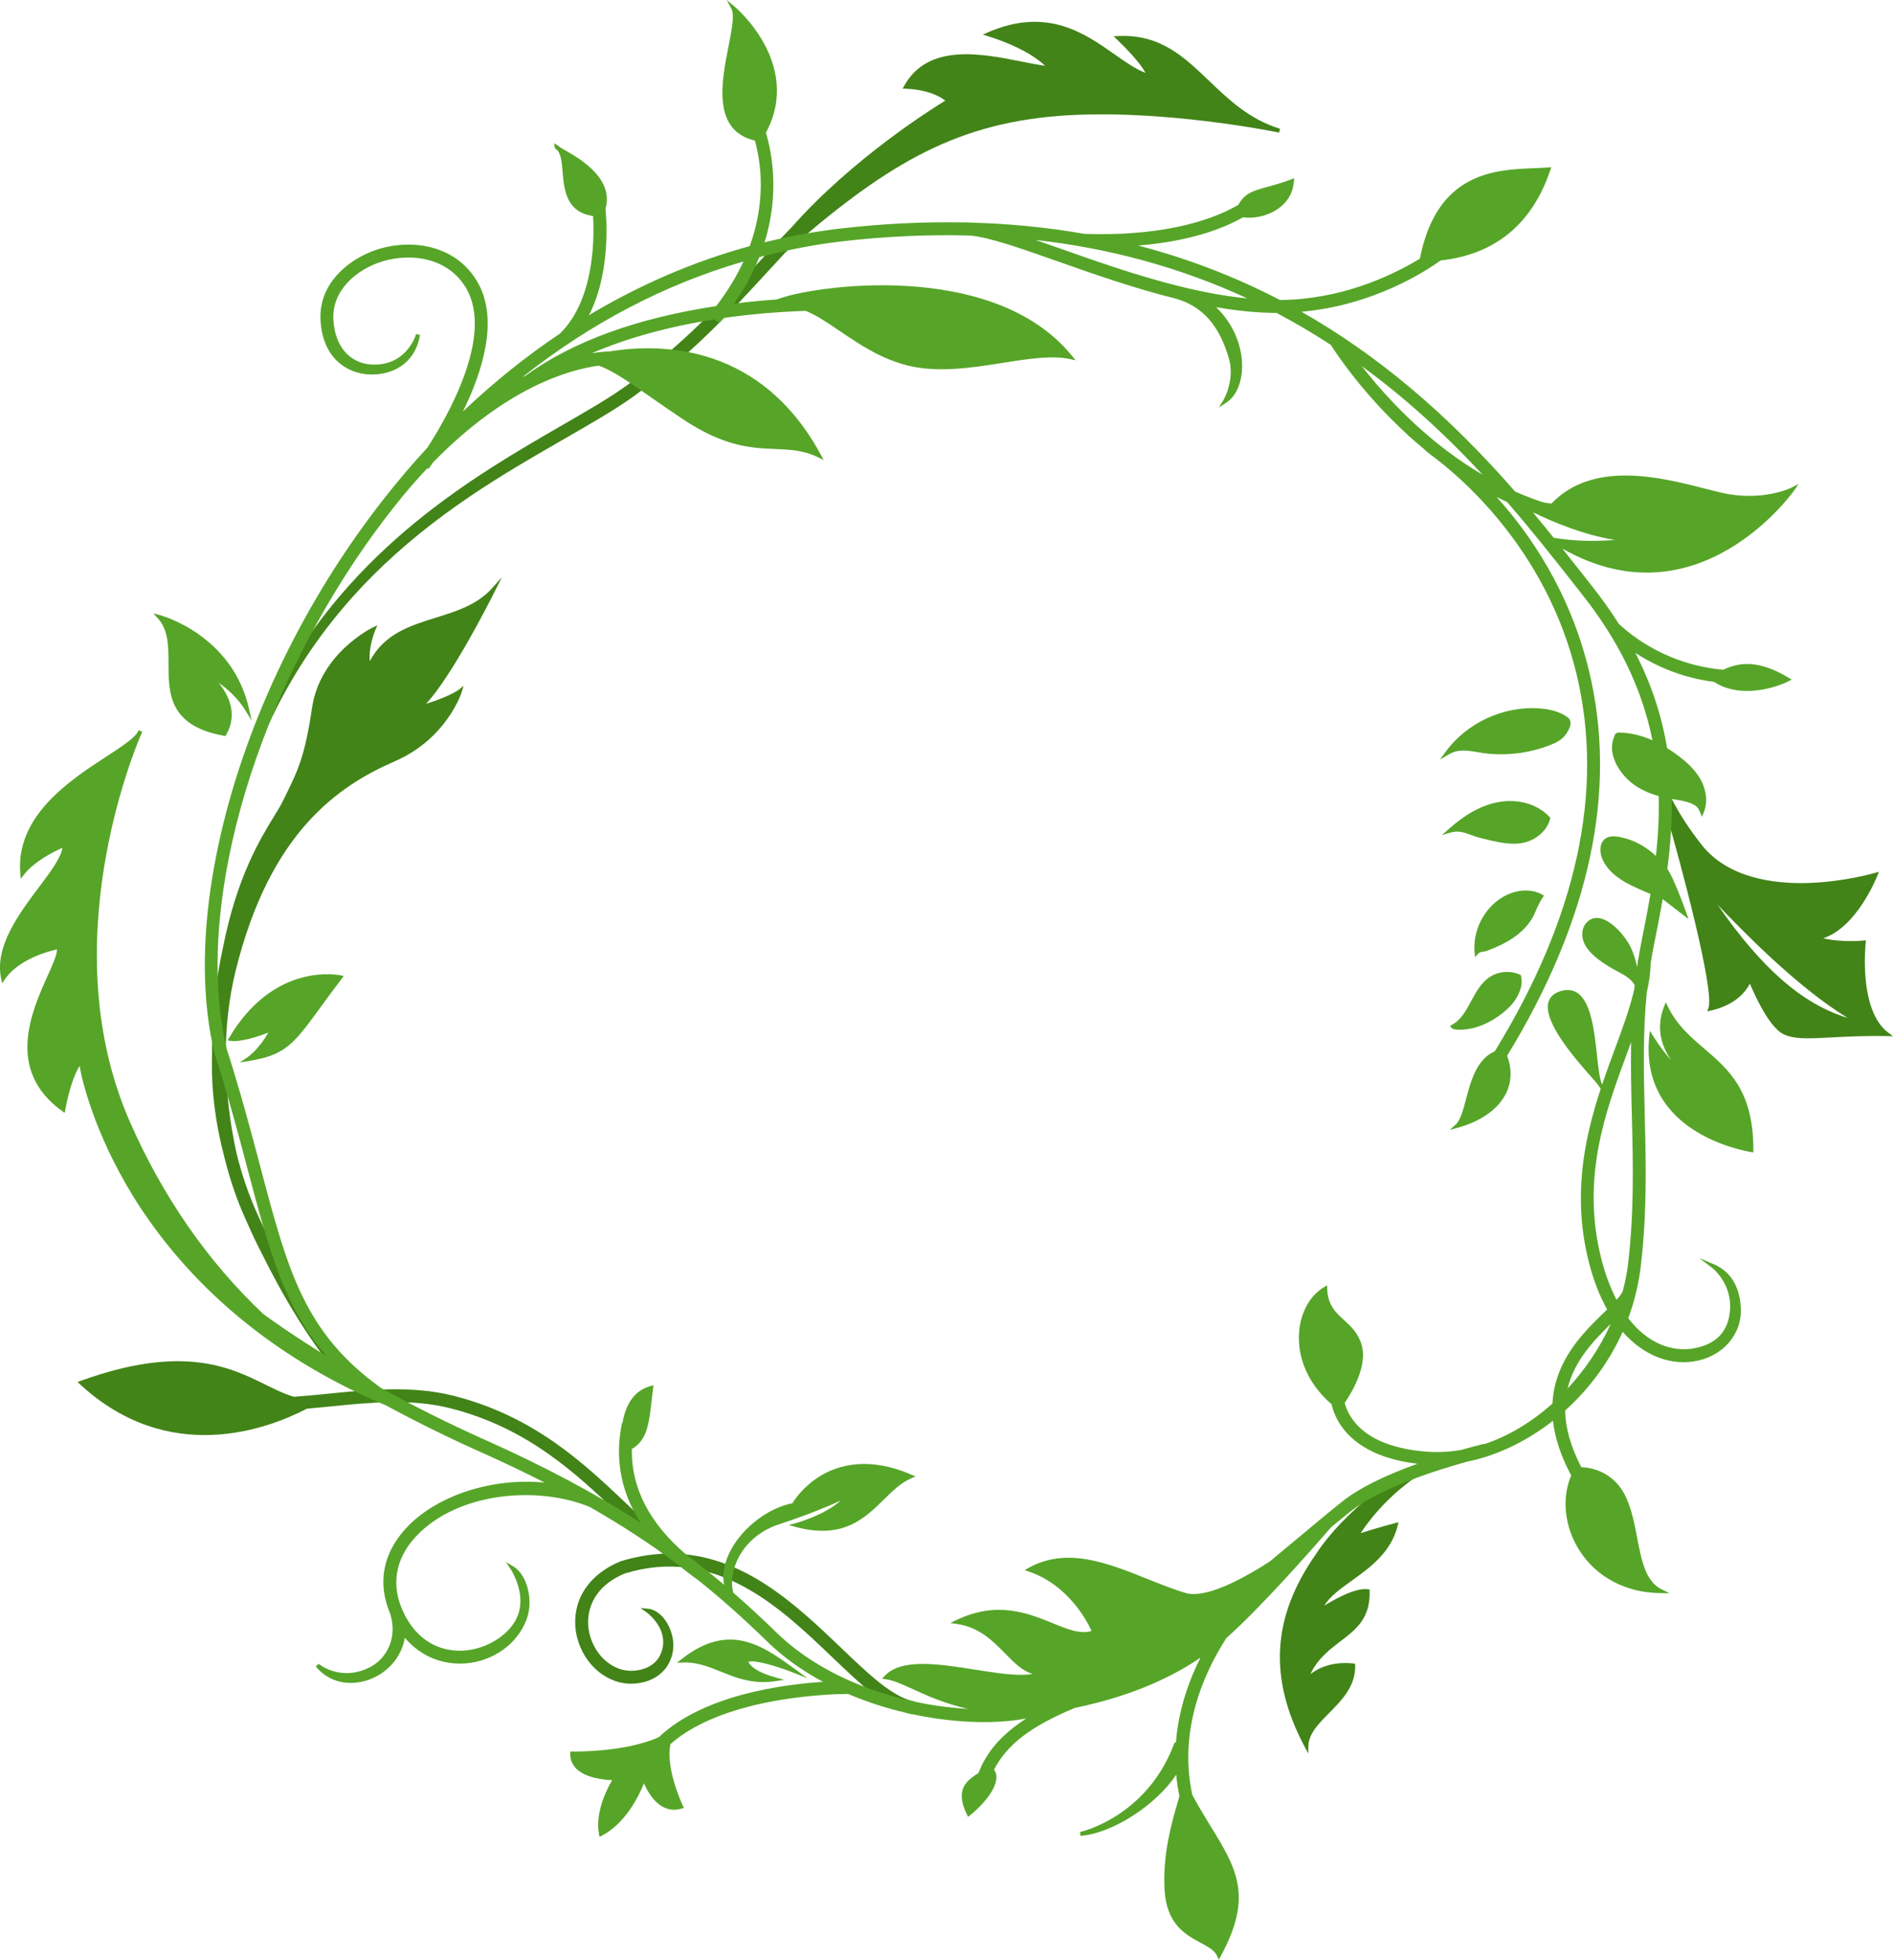
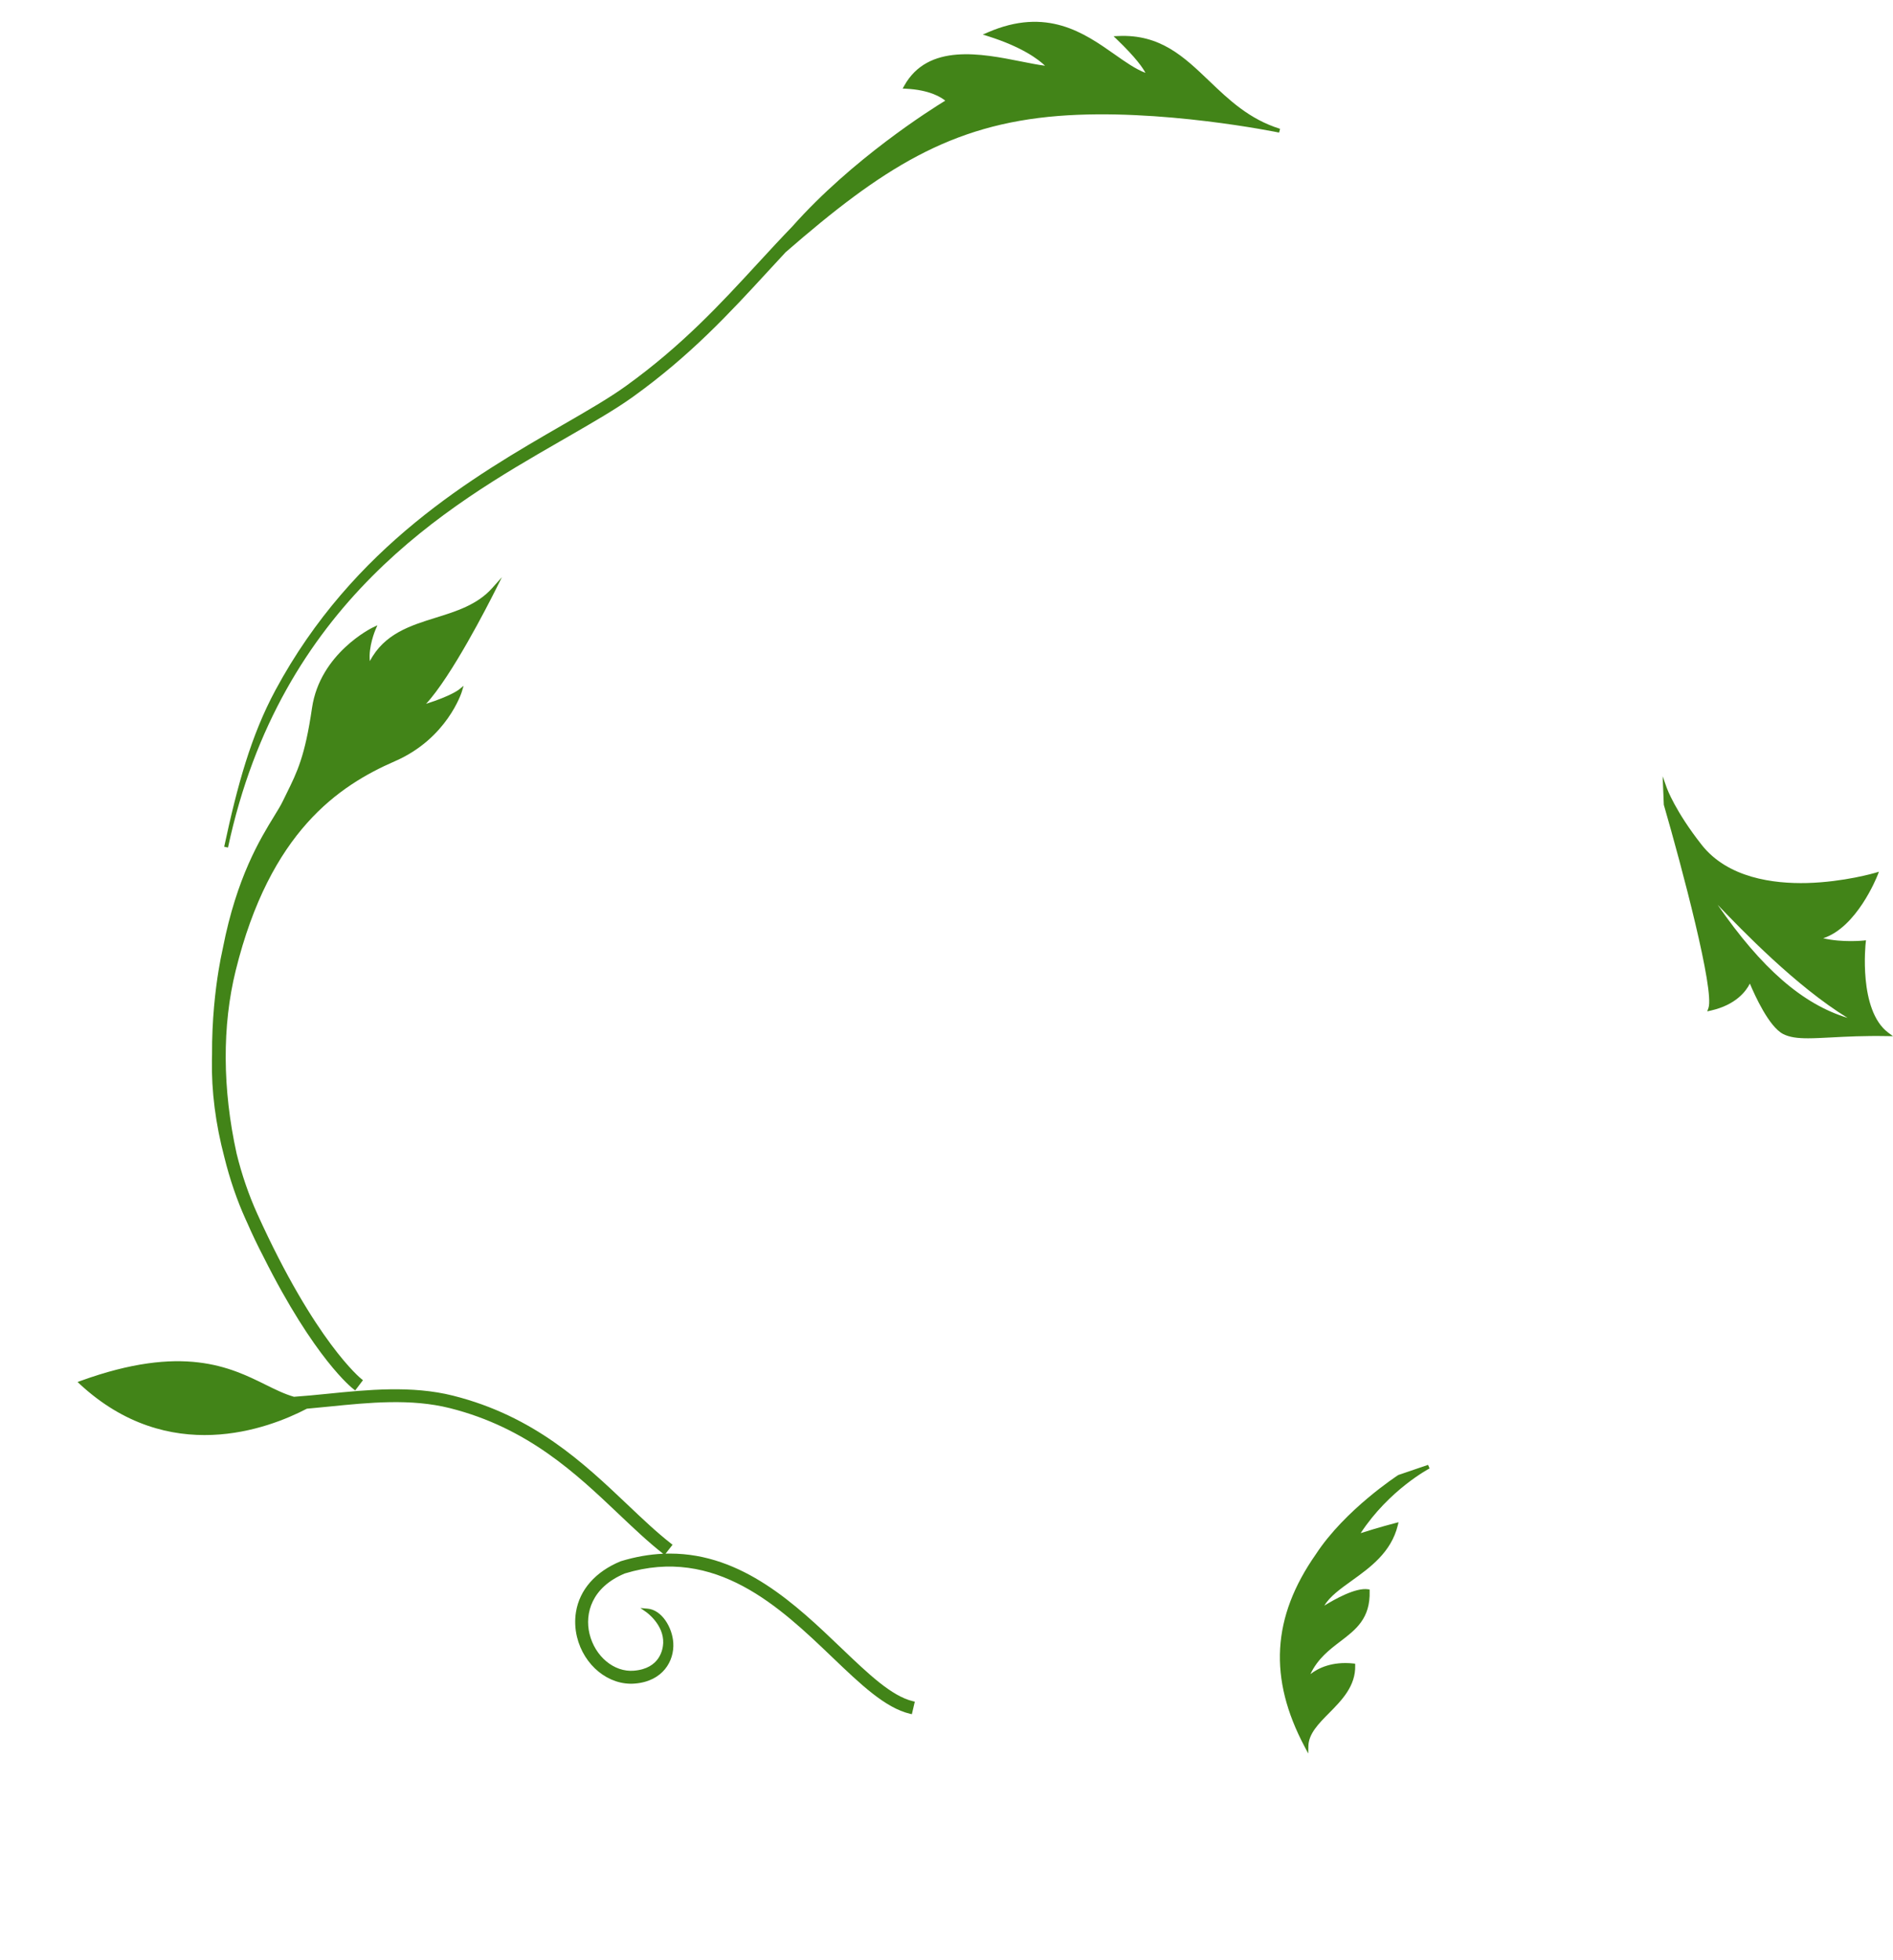
<svg xmlns="http://www.w3.org/2000/svg" version="1.1" id="Layer_1" x="0px" y="0px" viewBox="0 0 241.622 250" style="enable-background:new 0 0 241.622 250;" xml:space="preserve">
  <style type="text/css">
	.st0{fill:#428418;}
	.st1{fill:#56A528;}
</style>
  <path id="path-02" class="st0" d="M28.637,147.623c-1.122-4.248-1.657-8.437-1.588-12.443l0.016-0.6  c-0.028-4.527,0.436-8.346,0.829-10.752c0.168-1.028,0.355-2.001,0.555-2.896  c1.769-9.036,4.762-13.913,6.551-16.827c0.462-0.753,0.827-1.348,1.069-1.849  c0.175-0.361,0.344-0.703,0.508-1.035c1.363-2.756,2.348-4.747,3.247-10.903  c1.023-6.997,7.683-10.237,7.75-10.268l0.595-0.283l-0.261,0.605  c-0.01,0.024-0.91,2.147-0.698,3.963c1.834-3.494,5.172-4.531,8.405-5.536  c2.606-0.809,5.302-1.647,7.2-3.772l1.247-1.396l-0.839,1.673  c-0.956,1.905-5.587,10.973-8.838,14.48c3.144-0.992,4.153-1.786,4.163-1.794l0.626-0.505  l-0.232,0.77c-0.018,0.059-1.863,5.946-8.52,8.844c-7.168,3.121-15.958,8.979-20.341,26.722  c-1.736,7.027-1.696,15.091,0.115,23.323c0.662,2.699,1.554,5.294,2.648,7.711  c7.406,16.347,13.234,21.014,13.292,21.059l0.193,0.15l-0.992,1.309l-0.198-0.15  c-0.2-0.152-4.988-3.881-11.513-16.902c-0.757-1.455-1.452-2.907-2.063-4.313l-0.218-0.474  C30.244,153.098,29.333,150.437,28.637,147.623z M107.352,210.207  c-5.71-5.46-12.569-12.021-21.832-12.021c-0.187,0-0.375,0.003-0.563,0.008l0.888-1.136l-0.196-0.153  c-1.824-1.425-3.628-3.134-5.537-4.946c-5.593-5.303-11.931-11.314-22.283-13.918  c-5.269-1.327-10.968-0.751-15.995-0.244c-1.485,0.149-2.933,0.292-4.312,0.385  c-1.187-0.335-2.382-0.926-3.647-1.551c-4.448-2.196-10.541-5.207-23.594-0.473l-0.383,0.14  l0.299,0.277c11.359,10.504,24.011,5.711,28.971,3.129c0.929-0.082,1.872-0.175,2.837-0.272  c5.132-0.516,10.44-1.05,15.423,0.202c9.937,2.501,16.107,8.354,21.552,13.517  c1.94,1.84,3.772,3.577,5.657,5.05l0.005,0.004c-1.721,0.077-3.524,0.38-5.417,0.959  l-0.022,0.008c-3.201,1.325-5.22,3.619-5.685,6.46c-0.169,1.034-0.127,2.131,0.124,3.169  c0.886,3.671,4.063,6.248,7.399,5.965c3.571-0.29,5.041-2.895,4.897-5.192  c-0.125-1.981-1.47-4.206-3.272-4.362l-0.925-0.081l0.762,0.532  c0.022,0.016,2.241,1.591,2.146,3.936c-0.03,0.758-0.39,3.255-3.741,3.526  c-2.527,0.215-4.967-1.819-5.665-4.71c-0.617-2.56,0.251-5.928,4.516-7.696  c11.587-3.539,19.834,4.341,26.46,10.678c3.635,3.476,6.773,6.476,9.928,7.221l0.242,0.057  l0.376-1.603l-0.242-0.056C113.806,216.376,110.818,213.52,107.352,210.207z M182.471,187.322  l-0.194-0.455l-3.801,1.296c-0.067,0.044-6.8,4.416-10.521,10.109  c-5.616,8.017-6.067,15.827-1.42,24.576l0.446,0.84l0.021-0.951  c0.036-1.575,1.304-2.856,2.647-4.211c1.595-1.612,3.404-3.437,3.327-6.079l-0.007-0.217l-0.215-0.023  c-2.762-0.294-4.539,0.613-5.492,1.356c0.94-1.98,2.404-3.094,3.824-4.177  c1.972-1.502,3.834-2.921,3.734-6.409l-0.006-0.21l-0.208-0.029  c-1.594-0.232-4.28,1.29-5.564,2.086c0.688-1.163,2.005-2.109,3.49-3.175  c2.36-1.695,5.035-3.618,5.881-7.06l0.098-0.403l-0.401,0.103  c-0.023,0.006-2.151,0.552-4.436,1.29C177.321,190.034,182.418,187.35,182.471,187.322z   M241.622,132.185l-0.769-0.014c-2.924-0.053-5.264,0.071-7.144,0.171  c-1.117,0.058-2.085,0.11-2.932,0.11c-1.326,0-2.35-0.125-3.17-0.542  c-1.807-0.919-3.62-4.924-4.254-6.44c-0.468,0.941-1.754,2.718-5,3.449l-0.442,0.099  l0.153-0.426c0.798-2.216-3.377-17.931-5.695-25.931l-0.15-3.638l0.546,1.533  c0.011,0.029,1.068,2.938,4.428,7.207c3.339,4.242,9.169,4.989,13.465,4.88  c4.694-0.126,8.642-1.284,8.681-1.295l0.489-0.146l-0.187,0.475  c-0.114,0.287-2.65,6.618-6.929,8.013c2.462,0.577,5.122,0.295,5.152,0.294l0.31-0.035l-0.036,0.311  c-0.01,0.085-0.956,8.599,2.869,11.466L241.622,132.185z M219.302,115.488  c-0.021-0.021-0.042-0.044-0.063-0.065c5.615,8.123,10.844,12.675,16.583,14.424  C229.234,125.813,222.365,118.672,219.302,115.488z M154.34,10.323c-3.214-3.071-6.238-5.983-11.625-5.727  l-0.578,0.026l0.418,0.401c2.46,2.362,3.338,3.669,3.651,4.272  c-1.258-0.476-2.563-1.394-3.936-2.36c-3.855-2.71-8.652-6.085-16.219-2.791l-0.61,0.265  l0.635,0.199c4.428,1.391,6.51,3.005,7.313,3.777c-0.907-0.116-1.962-0.326-3.065-0.546  c-5.013-0.998-11.879-2.364-14.913,3.11l-0.194,0.349l0.399,0.019  c3.052,0.147,4.525,1.102,5.033,1.525c-1.801,1.099-11.86,7.425-19.514,16.046  c-1.444,1.494-2.84,3.003-4.385,4.68c-4.764,5.174-9.69,10.523-16.903,15.707  c-2.113,1.518-4.847,3.096-8.025,4.931C60.536,60.721,45.079,69.643,35.164,88.027  c-3.12,5.784-4.874,12.174-6.548,19.988l0.486,0.104c6.701-31.28,28.142-43.622,42.33-51.789  l1.212-0.699c3.209-1.852,5.98-3.452,8.163-5.02c7.346-5.28,12.331-10.692,17.154-15.928  c0.786-0.853,1.56-1.694,2.316-2.506c12.264-10.671,21.017-16.29,34.822-17.386  c12.908-1.02,28.014,2.092,28.165,2.123l0.124-0.48C159.453,15.21,156.853,12.726,154.34,10.323z" />
-   <path id="path-01" class="st1" d="M194.138,124.498c0.217,0.848,0.041,1.727-0.558,2.769  c-0.422,0.736-1.067,1.425-1.972,2.109c-1.206,0.914-3.086,1.982-5.277,1.982  c-0.076,0-0.152-0.001-0.229-0.004c-0.342-0.014-0.679-0.053-0.844-0.252l-0.193-0.235l0.269-0.143  c1.142-0.606,1.773-1.774,2.441-3.011c0.626-1.161,1.273-2.359,2.387-3.087  c1.115-0.731,2.623-0.844,3.839-0.293l0.108,0.049L194.138,124.498z M29.239,132.403l-0.184,0.312  l0.358,0.059c1.306,0.209,3.692-0.606,4.831-1.041c-1.236,2.189-2.671,3.156-2.686,3.165l-0.957,0.633  l1.132-0.18c4.721-0.751,5.751-2.161,9.163-6.834c0.779-1.067,1.662-2.277,2.749-3.7l0.233-0.305  l-0.374-0.087C43.418,124.403,35.036,122.574,29.239,132.403z M217.539,133.776  c-1.814-1.554-3.528-3.021-4.673-5.41l-0.246-0.511l-0.21,0.527  c-1.125,2.833-0.264,5.202,0.907,6.882c-0.698-0.773-1.491-1.8-2.349-3.162l-0.384-0.608  l-0.074,0.716c-1.229,12.068,11.54,14.511,13,14.75l0.287,0.047l0.001-0.291  C223.833,139.163,220.634,136.424,217.539,133.776z M21.508,84.679c0.008,3.717,0.017,7.929,7.098,9.184  l0.171,0.031l0.087-0.15c1.562-2.694,0.254-5.165-0.953-6.644c1.073,0.752,2.442,1.929,3.427,3.544  l0.78,1.278l-0.326-1.462c-2.126-9.538-11.319-11.977-11.411-12.001l-0.811-0.206l0.567,0.615  C21.499,80.344,21.503,82.45,21.508,84.679z M187.711,106.494c0.386,0.141,0.824,0.301,1.323,0.421  l0.468,0.114c1.206,0.296,2.447,0.6,3.701,0.6c0.259,0,0.519-0.013,0.779-0.042  c1.85-0.204,3.477-1.52,3.871-3.129l0.031-0.13l-0.09-0.098  c-1.551-1.687-4.13-2.404-6.722-1.875c-2.051,0.419-4.079,1.544-6.198,3.442l-0.829,0.742  l1.065-0.32C186.13,105.916,186.827,106.172,187.711,106.494z M101.254,213.37l1.818,0.716  l-1.58-1.148c-4.12-2.995-8.38-6.091-14.485-1.296l-0.611,0.479l0.776-0.036  c1.736-0.082,3.241,0.52,4.824,1.157c1.642,0.66,3.33,1.338,5.432,1.338  c0.484,0,0.99-0.036,1.523-0.116l1.143-0.173l-1.113-0.311c-2.798-0.786-3.345-1.689-3.452-1.986  C96.188,211.709,98.928,212.454,101.254,213.37z M191.639,114.542c-2.312,1.462-3.686,4.276-3.419,6.999  l0.055,0.566l0.377-0.425c0.192-0.216,0.356-0.24,0.627-0.278c0.178-0.026,0.378-0.054,0.614-0.146  c1.032-0.397,2.367-0.964,3.546-1.828c1.196-0.875,2.073-1.954,2.538-3.119  c0.196-0.49,0.521-1.208,0.947-1.84l0.15-0.222l-0.234-0.133  C195.39,113.295,193.346,113.461,191.639,114.542z M199.426,69.988  c0.792,0.995,1.55,1.957,2.273,2.876l1.526,1.934c1.246,1.573,2.391,3.185,3.405,4.793  c4.948,4.528,10.444,5.605,13.323,5.841c1.381-0.612,3.92-1.675,8.357,1.035l0.377,0.23  l-0.392,0.203c-1.51,0.78-6.143,2.307-9.513,0.085c-2.529-0.315-6.239-1.22-10.046-3.699  c2.015,3.93,3.344,7.913,4.051,12.144c0.508,0.315,1,0.652,1.46,1.002  c0.86,0.653,2.089,1.679,2.839,3.049c0.75,1.371,0.892,2.925,0.377,4.156l-0.236,0.566  l-0.224-0.571c-0.255-0.649-0.527-0.905-1.267-1.193c-0.601-0.233-1.262-0.34-1.904-0.442  l-0.455-0.076c0.05,2.774-0.134,5.701-0.563,8.931c0.947,1.287,2.708,6.389,2.708,6.389  l-3.299-2.543c-0.361,2.082-0.772,4.135-1.17,6.122c-0.139,0.691-0.25,1.373-0.361,2.055  c-0.019,1.118-0.182,2.346-0.496,3.721c-0.523,5.23-0.396,10.321-0.261,15.711  c0.149,6.07,0.305,12.319-0.501,19.158c-0.264,2.276-0.804,4.526-1.608,6.691  c3.174,4.115,6.695,4.094,8.071,3.896c3.07-0.451,4.727-2.124,4.924-4.974  c0.234-3.411-2.28-5.348-2.306-5.366l-1.617-1.22l1.863,0.792c1.491,0.634,3.296,2.129,3.439,5.653  c0.129,3.373-2.421,6.209-6.065,6.742c-3.219,0.474-6.489-0.904-9.02-3.786  c-1.687,3.775-4.217,7.237-7.341,10.042c0.036,2.239,0.727,4.668,2.056,7.222  c1.338,0.063,4.263,0.6,5.755,3.938c0.707,1.581,1.052,3.375,1.386,5.111  c0.548,2.85,1.066,5.543,3.129,6.55l0.98,0.478l-1.091-0.007  c-4.388-0.027-8.161-1.987-10.352-5.378c-1.937-2.998-2.351-6.676-1.092-9.632  c-1.304-2.433-2.085-4.777-2.325-6.978c-3.382,2.647-7.164,4.45-10.966,5.222  c-3.932,1.088-11.119,3.366-14.89,6.357c-0.705,0.559-1.534,1.237-2.463,2.003  c-3.19,3.68-9.205,10.443-13.372,14.139c-2.969,4.624-6.12,11.84-4.341,20.024  c0.794,1.471,1.581,2.755,2.342,3.997c3.29,5.362,5.462,8.906,1.273,16.572L155.562,250l-0.201-0.47  c-0.31-0.723-1.137-1.168-2.095-1.685c-1.959-1.056-4.397-2.369-4.628-6.853  c-0.229-4.467,0.892-8.359,1.634-10.933c0.097-0.338,0.187-0.65,0.267-0.938  c-0.189-0.906-0.326-1.821-0.41-2.732c-2.541,3.863-8.138,7.491-12.204,7.804l-0.07-0.491  c0.084-0.017,8.485-1.872,12.012-11.257l0.06-0.159l0.167-0.002  c0.056-0.738,0.145-1.477,0.262-2.199c0.469-2.865,1.434-5.763,2.874-8.632  c-3.575,2.462-7.982,4.391-13.12,5.741c-0.955,0.251-1.926,0.476-2.888,0.67  c-5.591,2.31-8.71,4.681-10.343,7.892c0.232,0.305,0.334,0.678,0.301,1.115  c-0.121,1.639-2.088,3.717-3.38,4.713l-0.241,0.185l-0.134-0.273  c-1.611-3.274,0.003-4.37,1.461-5.318c0.768-1.941,2.174-4.42,6.102-6.953  c-5.403,1.021-14.262,0.477-22.731-3.133c-0.005,0-0.01,0-0.016,0c-1.236,0-15.566,0.139-22.657,6.388  c-0.68,3.16,1.56,7.839,1.583,7.885l0.127,0.262l-0.279,0.084  c-2.73,0.822-4.262-1.928-4.818-3.219c-0.587,1.464-2.295,5.081-5.377,6.68l-0.294,0.153  l-0.064-0.326c-0.549-2.789,1.049-5.854,1.674-6.915c-0.992-0.034-3.368-0.246-4.594-1.477  c-0.524-0.526-0.779-1.175-0.758-1.931l0.007-0.247l0.247,0.006c0.065,0.002,6.747,0.13,11.057-1.834  c5.719-5.421,15.964-6.736,20.957-7.052c-2.731-1.471-5.113-3.188-7.089-5.111  c-3.129-3.043-5.95-5.552-8.873-7.885l-0.072-0.048c-0.836-0.591-1.657-1.227-2.44-1.89  c-3.49-2.612-7.183-5.025-11.278-7.366c-6.437-2.693-16.775-2.033-22.203,3.748  c-2.707,2.882-3.247,6.378-1.52,9.846c2.175,4.373,5.712,4.836,7.621,4.715  c3.026-0.181,5.992-2.111,6.899-4.487c1.094-2.867-0.894-5.869-0.914-5.899l-0.609-0.903l0.941,0.55  c1.751,1.026,2.592,4.268,1.731,6.671c-1.135,3.197-4.329,5.492-7.948,5.712  c-2.976,0.175-5.668-0.98-7.626-3.276c-0.35,2.062-1.663,3.868-3.601,4.909  c-2.316,1.245-5.615,1.346-7.758-1.243l0.349-0.35c0.119,0.098,2.96,2.369,6.684,0.369  c1.867-1.005,3.44-3.523,2.481-6.679l-0.023-0.076c-0.792-1.88-1.048-3.725-0.759-5.489  c0.323-1.975,1.283-3.823,2.854-5.495c3.878-4.131,10.96-6.4,17.626-5.743  c-2.605-1.329-5.382-2.652-8.274-3.942c-4.011-1.788-8.031-3.77-11.948-5.888  c-17.75-7.427-27.433-18.725-32.427-26.893c-4.862-7.953-6.474-14.814-6.711-16.424  c-0.403,0.589-1.228,2.332-1.839,5.599l-0.072,0.384l-0.317-0.228  c-7.271-5.224-3.887-12.745-1.866-17.239c0.642-1.427,1.206-2.682,1.214-3.388  c-1.032,0.222-4.886,1.207-6.684,3.845l-0.324,0.475l-0.124-0.562  c-0.899-4.07,2.266-8.29,4.809-11.681c1.503-2.005,2.82-3.76,3.016-5.046  c-0.957,0.423-3.569,1.688-4.939,3.458l-0.388,0.501l-0.056-0.631  c-0.653-7.385,6.369-11.956,11.015-14.981c1.906-1.24,3.566-2.321,4.012-3.167  c0.044-0.101,0.07-0.159,0.075-0.17l0.459,0.188c-0.022,0.063-0.05,0.125-0.082,0.188  c-0.996,2.29-11.348,27.197-1.483,49.607c4.211,9.568,9.935,17.807,17.012,24.487  c1.056,0.773,3.855,2.771,8.09,5.384c-5.43-6.253-7.39-13.662-10.036-23.664  c-1.17-4.421-2.486-9.395-4.288-15.032c-1.536-6.364-1.628-14.103-0.27-22.397  c2.372-14.493,8.82-29.846,18.154-43.232c1.105-1.584,2.307-3.209,3.575-4.833l-0.001-0.001  l0.289-0.365c1.766-2.243,3.601-4.397,5.454-6.401c2.634-4.073,8.443-14.275,4.943-20.294  c-2.271-3.906-6.975-4.554-10.631-3.463c-3.289,0.981-6.522,3.653-6.33,7.413  c0.215,4.017,2.594,5.606,4.749,5.753c4.525,0.323,5.769-3.707,5.82-3.878l0.482,0.116  c-0.646,3.944-3.9,5.175-6.499,5.039c-2.824-0.148-5.934-2.049-6.194-6.943  c-0.03-0.559,0-1.118,0.088-1.66c0.66-4.038,4.407-6.519,7.414-7.417  c4.275-1.275,9.803-0.466,12.524,4.213c2.76,4.746,0.685,11.383-1.853,16.543  c3.91-3.719,8.085-7.07,12.429-9.976l0.048-0.061c4.214-4.238,4.319-11.687,4.14-14.911  c-3.445-0.483-3.694-3.358-3.895-5.676c-0.1-1.161-0.196-2.259-0.695-2.737  c-0.171-0.115-0.263-0.198-0.288-0.318l-0.111-0.54l0.478,0.275  c0.085,0.049,0.148,0.112,0.199,0.163l0.032,0.031c0.142,0.093,0.352,0.212,0.611,0.359  c1.901,1.081,6.344,3.607,5.26,7.506c0.223,2.537,0.417,8.645-2.116,13.591  c6.523-3.909,13.422-6.872,20.522-8.811c1.047-2.895,1.514-5.842,1.39-8.762  c-0.069-1.6-0.315-3.18-0.731-4.698c-5.488-1.293-4.263-7.506-3.366-12.053  c0.404-2.05,0.786-3.986,0.373-4.752L92.754,0l0.989,0.824c0.09,0.075,2.225,1.871,3.803,4.769  c1.456,2.672,2.668,6.801,0.215,11.335c0.786,2.636,1.747,7.826-0.172,13.984  c3.212-0.793,6.457-1.383,9.652-1.755c5.301-0.618,10.606-0.88,15.775-0.785l0.174-0.015  c0.151,0.003,0.324,0.012,0.495,0.026l0.147,0.012c5.045,0.132,9.968,0.619,14.625,1.448l0.068-0.003  c10.94,0.343,16.932-2.168,19.553-3.719c0.767-1.479,1.941-1.801,3.705-2.283  c0.864-0.236,1.843-0.504,3.035-0.961l0.362-0.138l-0.025,0.386  c-0.082,1.307-0.682,2.444-1.734,3.29c-1.273,1.023-3.141,1.531-4.77,1.306  c-2.404,1.376-6.614,3.051-13.373,3.605c6.29,1.634,12.365,3.965,18.083,6.939  c0.469-0.003,0.934-0.011,1.397-0.034c7.511-0.392,13.498-3.412,16.477-5.239  c2.168-11.042,9.604-11.338,14.53-11.534c0.663-0.027,1.291-0.051,1.865-0.099l0.377-0.032  l-0.12,0.358c-2.323,6.896-7.038,10.78-14.014,11.544c-1.937,1.401-8.574,5.717-17.749,6.543  c9.643,5.47,18.561,12.97,27.239,22.906l0.161,0.083c1.075,0.475,2.196,0.909,3.319,1.284  c0.408,0.099,0.809,0.165,1.181,0.192c5.343-5.556,13.962-3.35,19.675-1.888  c0.753,0.193,1.448,0.371,2.067,0.512c5.226,1.192,8.893-0.65,8.929-0.668l0.882-0.454  l-0.564,0.816C228.888,62.732,216.764,79.846,199.426,69.988z M195.672,65.381  c0.851,1.016,1.721,2.078,2.642,3.221c2.86,0.5,5.739,0.441,7.817,0.276  c-3.995-0.623-7.997-2.336-10.242-3.421C195.817,65.432,195.744,65.407,195.672,65.381z M201.933,75.819  v-0l-1.527-1.937c-2.18-2.772-4.892-6.219-8.037-9.835c-0.446-0.205-0.891-0.418-1.341-0.644  c4.232,4.679,9.372,12.088,11.807,22.234c3.649,15.19,0.126,31.694-10.468,49.053  c0.636,1.672,0.585,3.332-0.148,4.808c-0.992,1.996-3.184,3.548-6.172,4.369l-0.988,0.271  l0.754-0.693c0.609-0.562,0.951-1.862,1.313-3.238c0.595-2.264,1.333-5.075,3.674-6.106  c10.485-17.067,13.995-33.242,10.435-48.081c-3.904-16.272-15.281-25.583-18.674-28.049  c-0.304-0.22-0.6-0.49-0.873-0.748c-0.619-0.514-1.208-1.023-1.74-1.504l-0.015-0.012  l-0.252-0.168l0.035-0.03c-5.727-5.224-9.152-10.403-9.858-11.518  c-2.342-1.523-4.606-2.855-6.92-4.072c-2.376-0.008-4.907-0.247-7.714-0.732  c1.718,1.64,2.872,3.824,3.211,6.115c0.4,2.688-0.363,5.078-1.942,6.089l-0.913,0.584l0.568-0.923  c0.016-0.026,1.56-2.591,0.669-5.472c-0.876-2.83-2.431-6.237-6.706-7.474  c-5.379-1.335-10.597-3.175-15.2-4.799c-4.438-1.565-8.63-3.043-11.066-3.261  c-5.367-0.146-10.895,0.103-16.411,0.747c-3.387,0.394-6.925,1.072-10.518,2.015  c-0.803,2.015-1.887,4.006-3.227,5.927c1.804-0.227,3.65-0.407,5.494-0.535  c4.14-1.705,27.542-5.27,37.658,7.21l0.446,0.551l-0.693-0.152  c-2.327-0.51-5.369-0.03-8.59,0.479c-3.842,0.607-8.197,1.296-12.07,0.358  c-3.468-0.841-6.263-2.736-8.729-4.408c-1.53-1.038-2.976-2.018-4.357-2.581  c-3.581,0.118-7.125,0.426-10.536,0.916l-0.094,0.121c-0.088,0.114-0.176,0.227-0.271,0.341  l-0.158,0.191l-0.584-0.483c-5.906,0.926-11.16,2.374-15.656,4.314  c0.791-0.126,1.56-0.205,2.3-0.235c6.781-1.086,19.333-0.822,26.914,13.178l0.369,0.682  l-0.697-0.34c-1.877-0.917-3.539-0.984-5.464-1.063c-3.066-0.125-6.541-0.266-11.966-3.908  c-1.515-1.016-2.83-1.933-3.993-2.742c-2.954-2.056-4.916-3.422-6.61-3.983  c-3.935,0.541-11.862,2.867-21.118,12.335c-0.227,0.335-0.399,0.574-0.448,0.64l-0.147,0.201  l-0.132-0.097c-1.002,1.058-2.042,2.232-3.092,3.491c-1.845,2.269-3.436,4.366-4.862,6.41  C31.877,90.742,24.784,116.56,28.957,133.866c1.801,5.629,3.124,10.632,4.291,15.046  c3.488,13.185,5.591,21.136,15.413,28.163c4.322,2.387,8.793,4.616,13.263,6.609  c7.62,3.398,14.123,6.863,19.837,10.568c-2.368-3.671-3.214-7.684-2.516-11.945  c0.028-0.177,0.06-0.354,0.094-0.532l0.047-0.246l0.067,0.014c0.417-2.584,1.658-4.217,3.599-4.731  l0.355-0.094l-0.045,0.364c-0.059,0.48-0.111,0.935-0.16,1.366  c-0.372,3.253-0.6,5.243-2.547,6.394c-0.109,4.929,2.219,9.457,6.923,13.464  c1.639,1.227,3.231,2.495,4.84,3.855c-0.265-1.395,0.056-2.983,0.936-4.558  c1.612-2.884,4.732-5.22,7.791-5.844c0.266-0.439,1.411-2.175,3.589-3.492  c2.266-1.372,6.119-2.512,11.596-0.149l0.535,0.231l-0.537,0.226  c-1.3,0.547-2.37,1.597-3.503,2.707c-2.454,2.408-5.236,5.133-11.263,3.505l-0.888-0.241  l0.889-0.239c0.042-0.012,3.658-1.002,5.734-2.876c-1.414,0.645-4.106,1.79-7.778,2.987  c-4.975,1.622-6.626,6.093-5.926,8.749c1.822,1.585,3.629,3.251,5.521,5.094  c6.482,6.306,16.386,9.307,24.443,9.735c-2.958-0.66-5.222-1.691-6.997-2.5  c-1.412-0.643-2.527-1.151-3.504-1.281l-0.476-0.063l0.327-0.352  c2.133-2.297,6.938-1.538,11.586-0.805c2.832,0.447,5.537,0.872,7.316,0.538  c-1.325-0.371-2.387-1.455-3.497-2.589c-1.552-1.585-3.31-3.381-6.201-3.787l-0.811-0.115  l0.737-0.356c5.214-2.515,9.167-0.906,12.343,0.385c1.887,0.768,3.53,1.435,4.947,0.985  c-0.497-1.105-2.884-5.84-8.014-7.583l-0.53-0.18l0.489-0.273  c4.886-2.72,10.075-0.642,15.095,1.367c1.662,0.667,3.382,1.355,5.062,1.856  c2.052,0.519,5.736-0.883,10.644-4.047c1.247-1.033,2.484-2.066,3.637-3.028  c2.144-1.789,4.169-3.48,5.635-4.641c2.092-1.66,5.315-3.272,9.587-4.8  c-6.203-0.724-8.936-3.343-10.139-5.456c-0.379-0.666-0.67-1.407-0.842-2.149  c-2.917-2.501-4.42-5.88-4.125-9.285c0.216-2.494,1.414-4.608,3.205-5.656l0.361-0.212l0.013,0.418  c0.063,2.107,1.078,3.034,2.152,4.015c0.9,0.823,1.831,1.674,2.261,3.23  c0.728,2.632-1.234,5.949-2.188,7.351c0.58,2.075,2.683,5.521,10.203,6.182  c1.513,0.132,3.062,0.07,4.608-0.188c0.967-0.273,1.841-0.503,2.527-0.675l0.427-0.108  l0.015,0.047c3.059-1.009,6.076-2.802,8.745-5.2c0.026-0.511,0.072-0.96,0.138-1.368  c0.777-4.746,4.044-7.913,6.43-10.227l0.411-0.402c-0.957-1.713-1.732-3.707-2.306-5.931  c-1.181-4.593-1.359-9.236-0.548-14.196c0.466-2.839,1.21-5.512,2.033-8.011l-0.335-0.509  c-0.088-0.134-0.41-0.498-0.817-0.959c-2.015-2.279-6.211-7.025-5.523-9.575  c0.18-0.667,0.67-1.137,1.455-1.397c0.848-0.279,1.591-0.221,2.216,0.18  c1.785,1.146,2.196,4.919,2.527,7.95c0.159,1.461,0.31,2.84,0.583,3.578l0.073,0.196  c0.532-1.579,1.09-3.089,1.621-4.527c0.955-2.582,1.938-5.243,2.478-7.62l0.063-0.559  c-0.189-0.322-0.454-0.624-0.77-0.874c-0.432-0.344-0.938-0.613-1.427-0.874l-0.29-0.155  c-1.142-0.616-2.009-1.207-2.728-1.857c-0.712-0.646-1.141-1.251-1.351-1.904  c-0.277-0.86-0.101-1.777,0.447-2.336c0.448-0.457,0.992-0.638,1.612-0.536  c1.662,0.271,3.423,2.528,3.953,3.62c0.419,0.861,0.684,1.77,0.859,2.599  c0.033-0.222,0.067-0.443,0.102-0.662v-0.248l0.041-0.001c0.104-0.643,0.212-1.287,0.341-1.938  c0.395-1.974,0.84-4.203,1.224-6.46l-0.692-0.292c-2.224-0.94-4.305-1.946-5.328-3.894  c-0.41-0.782-0.574-1.893-0.016-2.609c0.669-0.857,1.988-0.512,2.777-0.308  c1.399,0.365,2.756,1.14,3.95,2.254c0.305-2.722,0.42-5.228,0.352-7.639  c-1.677-0.471-2.975-1.171-3.966-2.135c-1.42-1.383-2.591-3.561-1.657-5.556  c0.004-0.074,0.03-0.145,0.079-0.206c0.114-0.144,0.318-0.195,0.473-0.195c0.001,0,0.002,0,0.003,0  c1.377,0.002,2.814,0.332,4.277,0.98C209.597,87.874,206.655,81.779,201.933,75.819z M200.086,177.135  c2.264-2.439,4.151-5.261,5.512-8.245C203.556,170.875,200.96,173.511,200.086,177.135z   M208.198,132.942c-0.176,0.48-0.356,0.967-0.54,1.463c-2.765,7.478-5.898,15.954-3.236,26.299  c0.487,1.893,1.131,3.609,1.917,5.106c0.377-0.421,0.626-0.759,0.772-1.048  c0.316-1.158,0.555-2.347,0.693-3.49c0.792-6.731,0.637-12.923,0.486-18.911  C208.214,139.284,208.135,136.117,208.198,132.942z M67.132,47.888  c5.964-4.324,14.146-7.304,24.285-8.84c1.419-1.84,2.586-3.752,3.475-5.691  c-10.071,2.933-19.553,7.896-28.233,14.775C66.818,48.048,66.976,47.967,67.132,47.888z M159.209,38.069  c-8.362-3.88-17.438-6.385-27.028-7.46c1,0.344,2.077,0.723,3.275,1.146  c4.5,1.588,9.593,3.384,14.827,4.698l0.002-0.005l0.216,0.057  C153.686,37.296,156.547,37.81,159.209,38.069z M189.239,60.558  c-5.044-5.433-10.115-9.988-15.431-13.858c2.048,2.628,5.498,6.594,10.08,10.195  c0.252,0.186,0.513,0.39,0.773,0.593l0.18,0.14C186.267,58.697,187.741,59.679,189.239,60.558z   M188.583,95.948c0.48,0.08,0.977,0.162,1.515,0.21c2.623,0.234,5.311-0.151,7.765-1.114  c0.707-0.277,1.496-0.652,1.984-1.337c0.743-1.046,0.814-1.796,0.21-2.23  c-0.871-0.624-2.011-0.984-3.484-1.102c-4.591-0.367-9.348,1.808-12.068,5.551l-0.716,0.986  l1.045-0.627C186.087,95.534,187.188,95.715,188.583,95.948z" />
</svg>